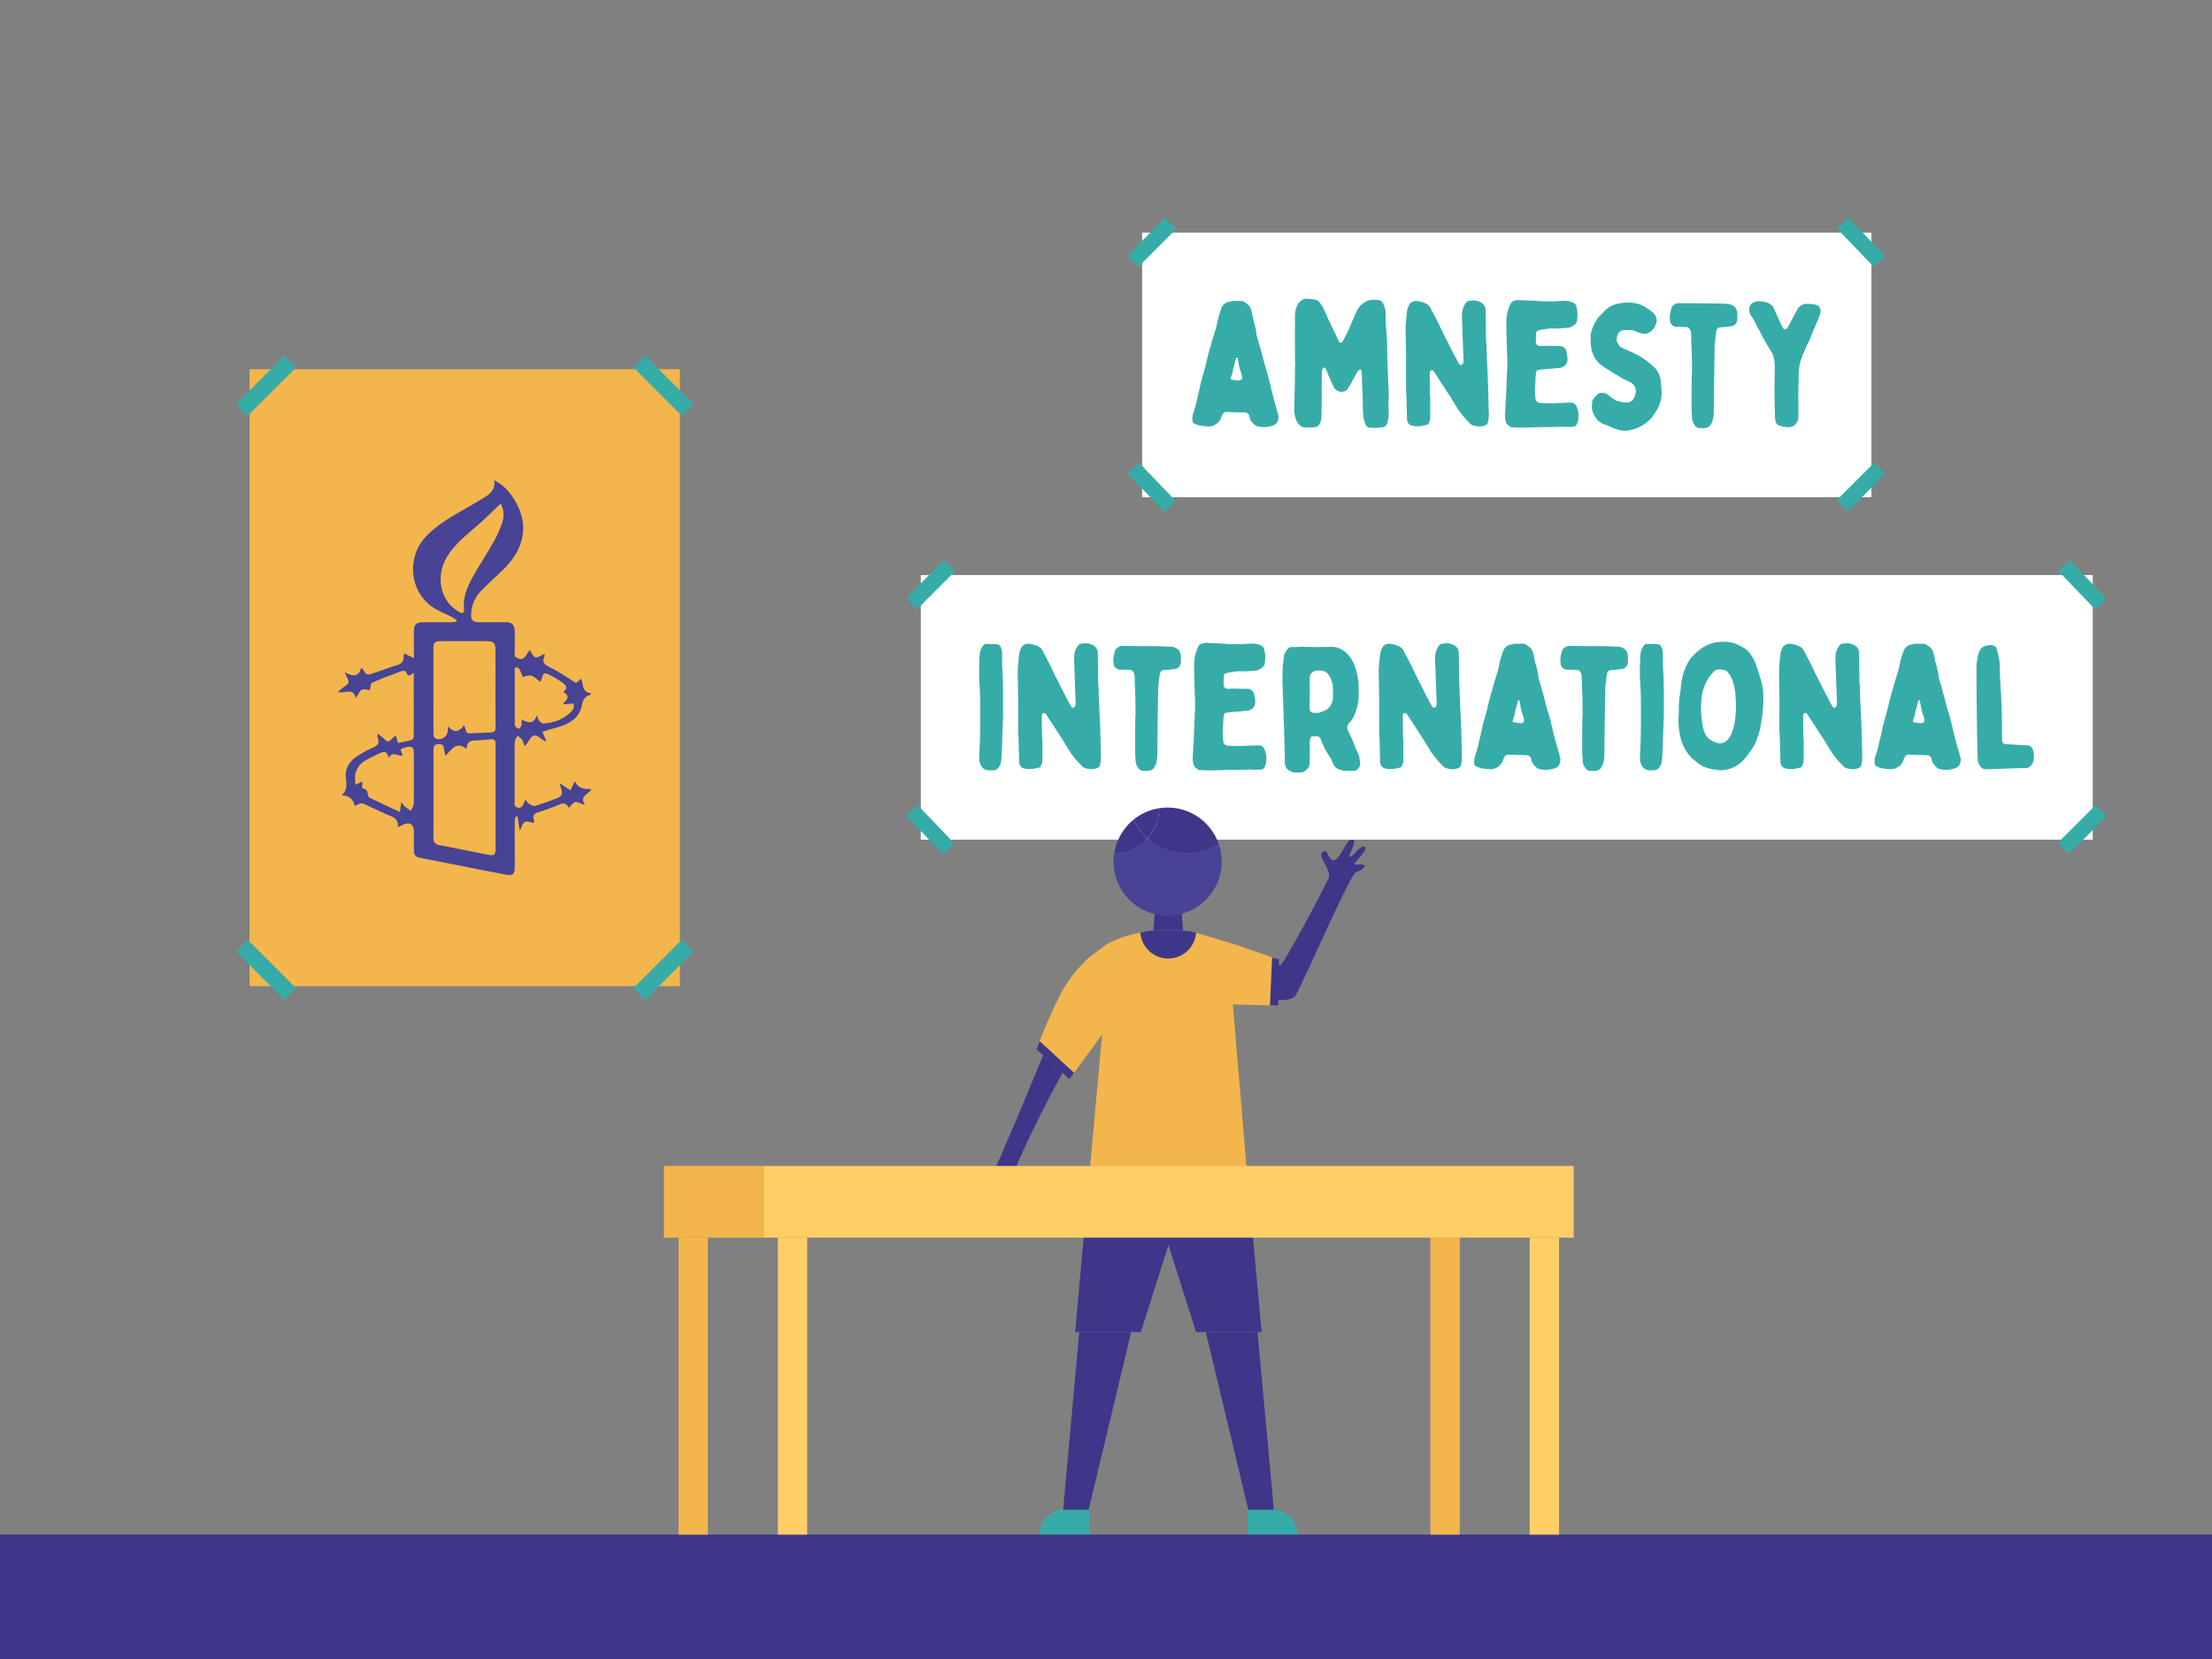
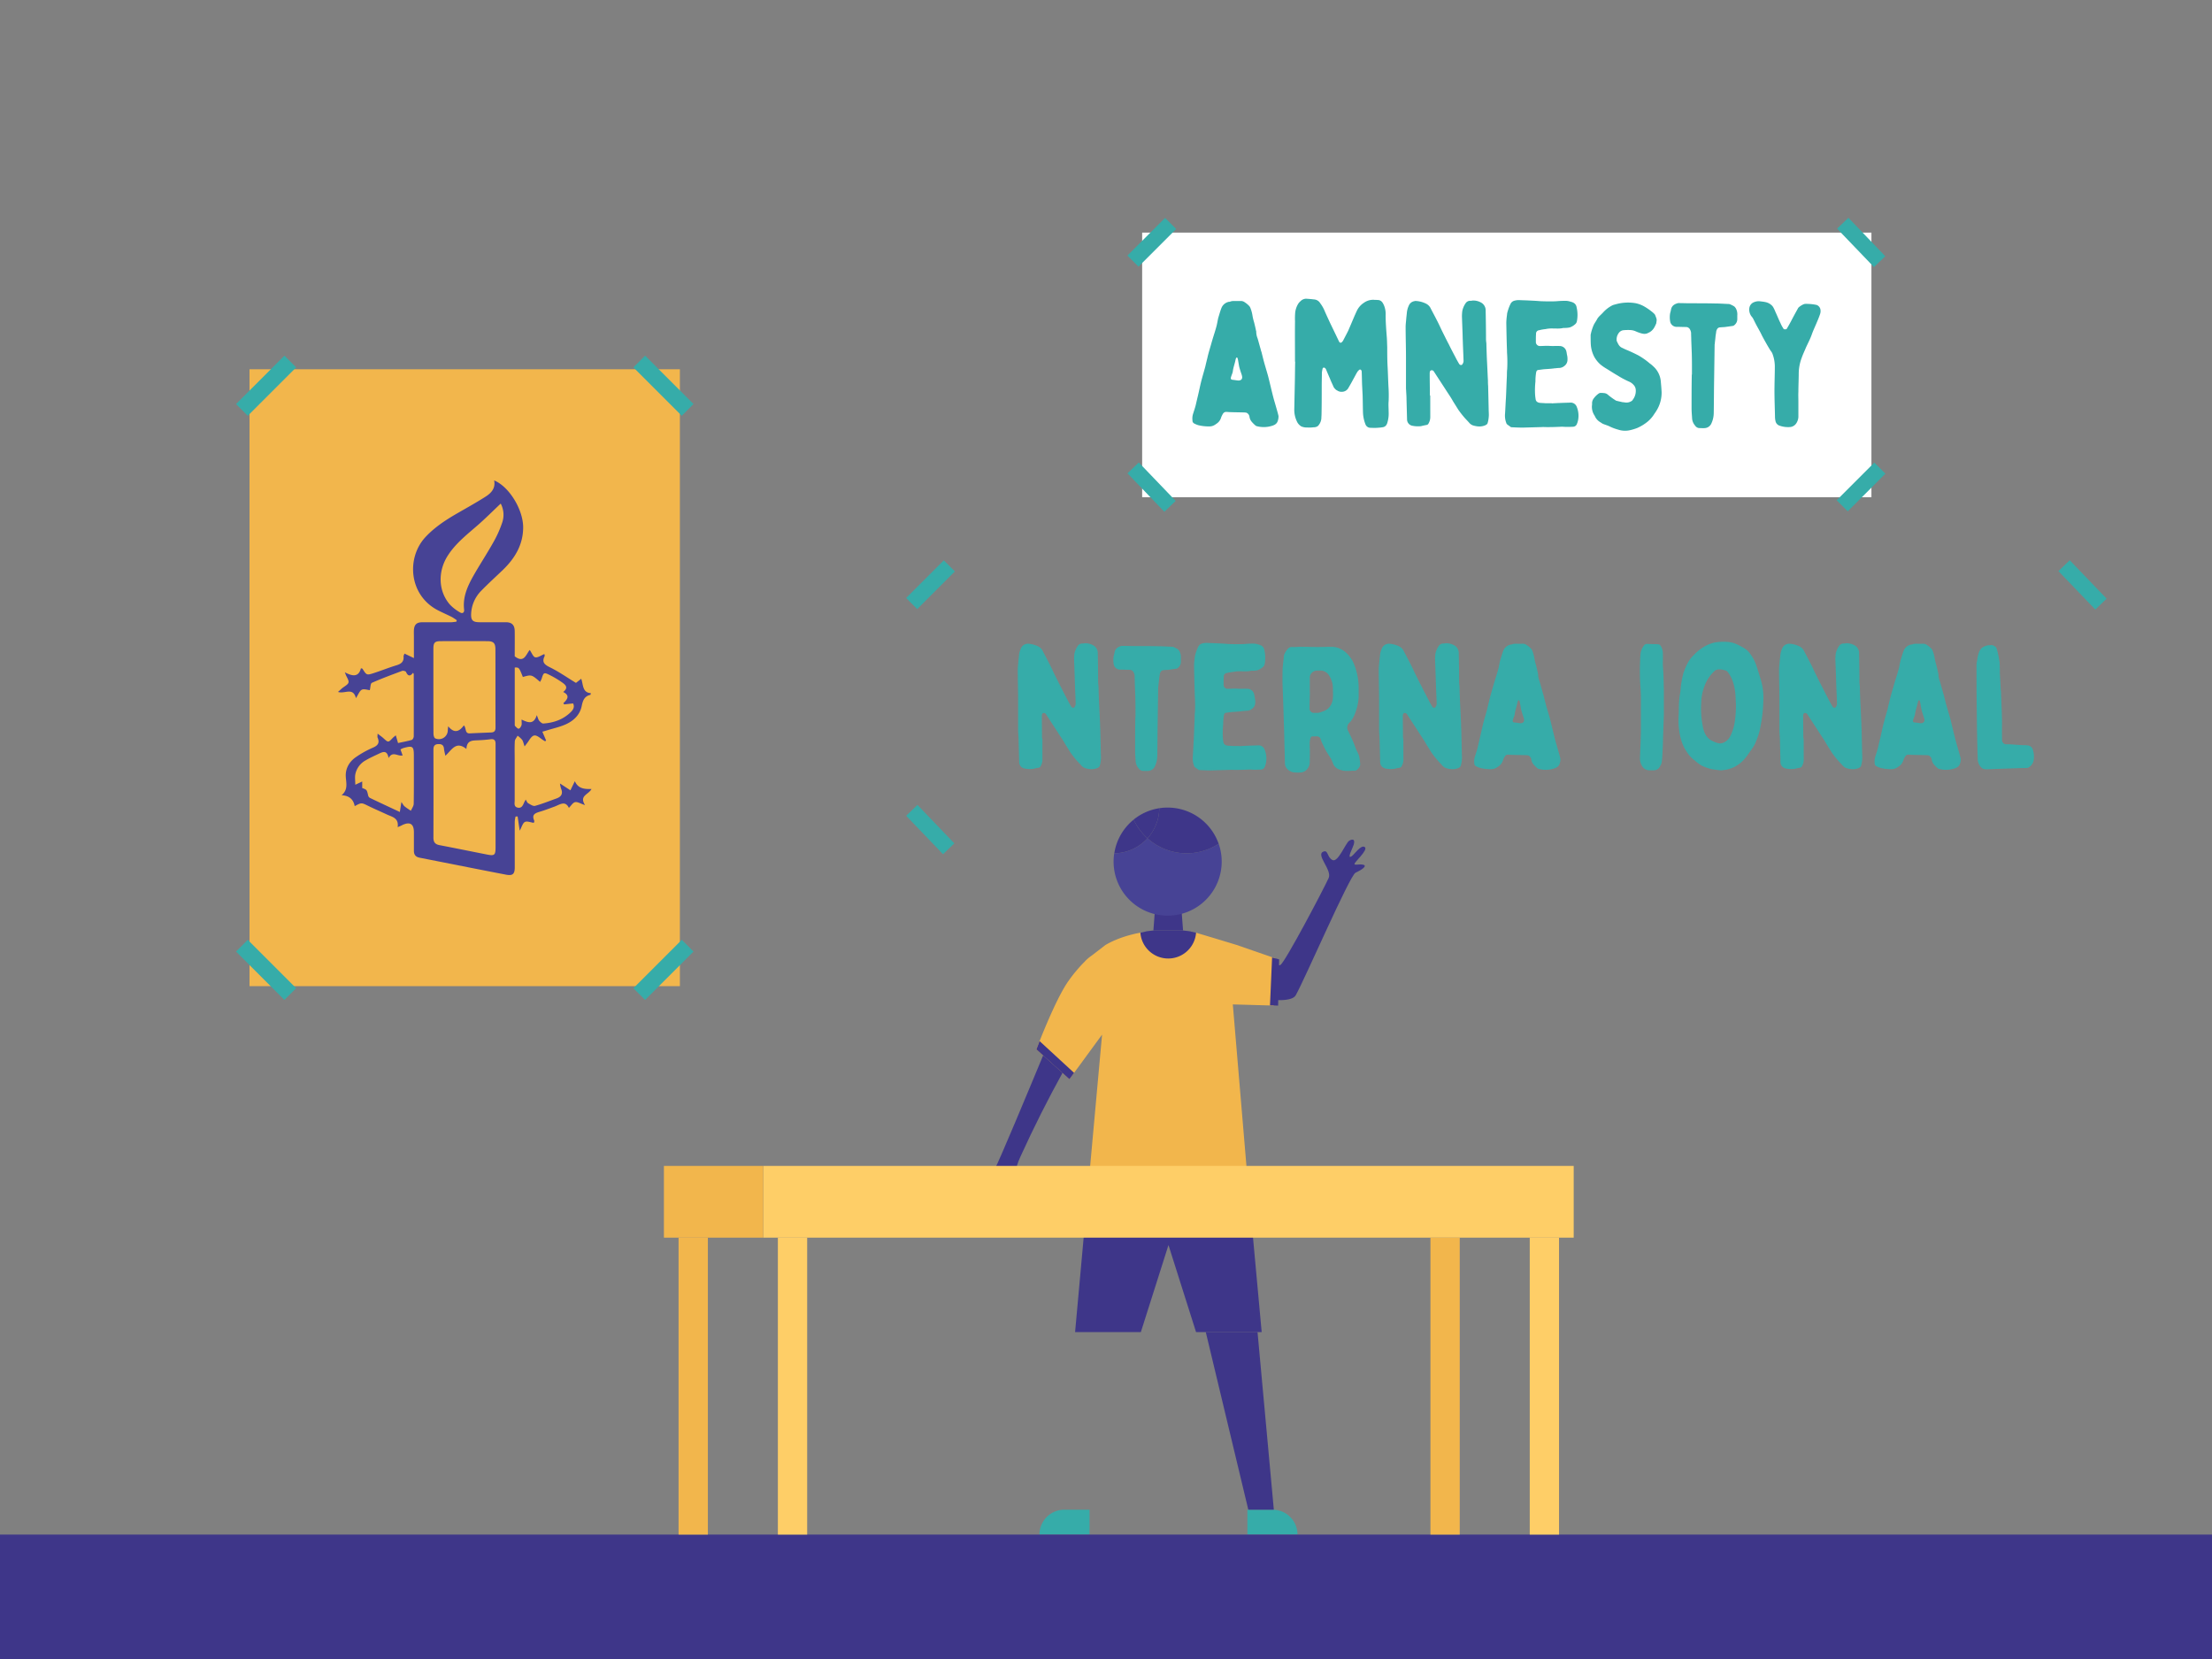
<svg xmlns="http://www.w3.org/2000/svg" width="1600" height="1200" viewBox="0 0 1600 1200">
  <rect x="0" y="0" width="1600" height="1200" fill="#808080" stroke="none" />
-   <rect x="666.05" y="415.95" width="847.7" height="191.41" fill="#fff" />
  <rect x="653.8" y="417.33" width="38.53" height="11.34" transform="translate(-101.98 599.77) rotate(-45)" fill="#36aca9" />
-   <rect x="1487.04" y="594.33" width="38.53" height="11.34" transform="translate(16.88 1240.75) rotate(-45)" fill="#36aca9" />
  <rect x="1500.64" y="403.73" width="11.34" height="38.53" transform="translate(126.64 1160.83) rotate(-43.82)" fill="#36aca9" />
  <rect x="667.2" y="580.73" width="11.34" height="38.53" transform="translate(-228.05 633.03) rotate(-43.82)" fill="#36aca9" />
  <rect x="826.15" y="168.25" width="527.51" height="191.41" fill="#fff" />
  <rect x="813.9" y="169.63" width="38.53" height="11.34" transform="translate(120.04 640.43) rotate(-45)" fill="#36aca9" />
  <rect x="1326.94" y="346.63" width="38.53" height="11.34" transform="translate(145.13 1055.02) rotate(-45)" fill="#36aca9" />
  <rect x="1340.54" y="156.03" width="11.34" height="38.53" transform="translate(253.56 980.99) rotate(-43.82)" fill="#36aca9" />
  <rect x="827.29" y="333.03" width="11.34" height="38.53" transform="translate(-11.95 674.9) rotate(-43.82)" fill="#36aca9" />
  <path d="M897.14,217.73a4.71,4.71,0,0,1,3.33,1,15.7,15.7,0,0,1,3.2,2.69,4.09,4.09,0,0,1,.64,1,24.82,24.82,0,0,1,1.67,6,37,37,0,0,0,1.15,4.74c.51,2.05,1,4.1,1.41,6.15a.94.94,0,0,1,.13.51,12.86,12.86,0,0,0,1,5c.77,2.57,1.41,5.13,2.18,7.69a13.4,13.4,0,0,0,.64,2.17q.76,3.08,1.54,6.15c1,3.72,2.17,7.43,3.2,11.14,1.28,5,2.43,10.12,3.71,15.12.77,2.94,1.67,5.76,2.44,8.58.51,1.79,1,3.45,1.4,5.25a9.94,9.94,0,0,1-.64,3.84c-.76,2.05-2.56,2.82-4.35,3.33a19.76,19.76,0,0,1-10.89.13.6.6,0,0,0-.38-.13,20.79,20.79,0,0,1-2.94-2.82,7.11,7.11,0,0,1-1.8-3.84,3.69,3.69,0,0,0-2.3-2.95c-.39,0-.77-.13-1.16-.13-3.58-.12-7.17-.12-10.75-.25-.64,0-1.41-.13-2.18-.13a2.72,2.72,0,0,0-2.69,1.15,14.85,14.85,0,0,0-1.41,2.82,7.94,7.94,0,0,1-3.46,4.61,11.4,11.4,0,0,1-1.53,1,7.29,7.29,0,0,1-3.72.89,31.78,31.78,0,0,1-7.81-.89,15.46,15.46,0,0,1-3.07-1.29,2.24,2.24,0,0,1-1.15-2.17,11.13,11.13,0,0,1,.51-5c.64-2.05,1.41-4.22,1.92-6.4s1-4.35,1.54-6.53c.76-3.2,1.4-6.4,2.17-9.61,1-4,2.18-7.81,3.2-11.65.52-2.43,1.16-4.74,1.67-7s1.28-4.74,1.92-7c.51-1.66.9-3.2,1.41-4.86,1-3.46,2.18-6.79,3.07-10.25.51-1.92.77-4,1.28-6,.77-2.43,1.41-5,2.44-7.43a7.39,7.39,0,0,1,5.37-4.09h.52c1.66-.77,3.33-.52,5.12-.52Zm-1.28,57.5c1.92,0,2.95-1.15,2.56-3.07a12.83,12.83,0,0,0-.64-2.18c-.51-1.53-1-3.07-1.41-4.61-.38-1.92-.64-3.71-1-5.63-.13-.26-.13-.51-.26-.77-.25-.51-.64-.51-1,0-.13.26-.26.77-.39,1.15-.51,2.82-1.66,5.64-2,8.58a5.6,5.6,0,0,1-.39,1.41c-.25.77-.64,1.67-.89,2.56-.39,1.28-.13,1.92,1.15,2.05s2.69.39,4,.51Z" fill="#36aca9" />
  <path d="M936.72,232.46a52.06,52.06,0,0,1,.13-6.4,15.71,15.71,0,0,1,1.92-5.89,8.28,8.28,0,0,1,1.92-2.31,5.74,5.74,0,0,1,4.1-1.79c1.92.13,3.71.26,5.63.51A5.61,5.61,0,0,1,955,219.4a24.55,24.55,0,0,1,3.2,5.63c1.16,2.69,2.44,5.38,3.72,8.2,2.17,4.48,4.35,9,6.53,13.57a2.86,2.86,0,0,0,.38.65,1.1,1.1,0,0,0,1.67.12,7.14,7.14,0,0,0,.89-1c1.28-2.43,2.56-4.87,3.85-7.43.38-.9.76-1.79,1.15-2.69,1.66-3.84,3.2-7.68,5-11.52a14.29,14.29,0,0,1,5.12-5.9,11.48,11.48,0,0,1,7.3-2.17c.77.13,1.54,0,2.31.13a5.15,5.15,0,0,1,1.41.12c2.05.52,2.82,2.18,3.58,3.85a16.55,16.55,0,0,1,1.16,7c0,5,.38,10,.77,15,.25,2.69.25,5.38.38,8.07,0,4.61,0,9.22.26,14s.38,9.73.64,14.73a94.39,94.39,0,0,1,.12,10.37c-.25,2.56,0,5.12,0,7.68a22.92,22.92,0,0,1-.89,7.82c-.51,1.92-1.67,3.33-3.84,3.45a14,14,0,0,1-2.31.26,30.08,30.08,0,0,1-4.87.13,12.91,12.91,0,0,1-2.17-.13,3.92,3.92,0,0,1-2.69-2.43,25.92,25.92,0,0,1-1.8-9c-.12-4-.12-7.94-.25-12l-.39-7.68c-.12-2.95-.12-5.76-.25-8.71a4.32,4.32,0,0,0-.13-1.28c-.38-1-1.15-1.28-1.92-.51a6.49,6.49,0,0,0-1.28,1.54c-1,1.66-1.79,3.33-2.69,4.86-1.15,2.18-2.31,4.23-3.59,6.41a5.32,5.32,0,0,1-4.09,2.81,5.69,5.69,0,0,1-3.85-.77,8.75,8.75,0,0,0-.89-.51,7.83,7.83,0,0,1-1.92-2.17c-.77-1.93-1.8-3.85-2.57-5.9-1-2.3-2-4.61-2.94-6.91a2.51,2.51,0,0,0-1.15-1.15,1,1,0,0,0-1.28.64,23.23,23.23,0,0,0-.52,2.94c0,3.2-.12,6.28-.12,9.35,0,6.92,0,13.7-.13,20.49,0,1-.13,2.18-.13,3.2a9,9,0,0,1-1.79,4.74c-.9,1.41-2.44,1.79-4.1,1.79a23,23,0,0,1-4.23.13,10.11,10.11,0,0,1-4.35-.77,8,8,0,0,1-3.33-3.84,19.29,19.29,0,0,1-1.79-8.45c.12-6.28.25-12.42.38-18.57.13-5.38.13-10.63.26-16h-.13C936.72,251.93,936.59,242.19,936.72,232.46Z" fill="#36aca9" />
  <path d="M1034.56,301.87a9.44,9.44,0,0,1-1.28,4.48,1.74,1.74,0,0,1-1.28,1c-1.28.26-2.69.51-4.1.9a19.82,19.82,0,0,1-6.14-.26,4.67,4.67,0,0,1-4-4.61c-.13-4.87-.26-9.61-.39-14.47,0-1.92-.13-3.72-.25-5.64,0-.89-.13-1.79-.13-2.56v-21.9c0-7.42-.26-15-.26-22.41,0-1.79.26-3.46.39-5.25s.38-3.46.51-5.12a16.2,16.2,0,0,1,1.41-5,5.23,5.23,0,0,1,4.1-3.2,1.84,1.84,0,0,1,.89-.13,18.73,18.73,0,0,1,7.43,1.93,7.23,7.23,0,0,1,3.46,3.58c1.53,2.95,3.07,5.76,4.48,8.58,1.28,2.43,2.43,5,3.59,7.43l2.68,5.38c.77,1.53,1.54,3.07,2.31,4.48,1.54,3.2,3.2,6.28,4.87,9.48.76,1.53,1.66,3.07,2.56,4.61a1.85,1.85,0,0,0,.89.77,1.24,1.24,0,0,0,1.67-.77,4,4,0,0,0,.64-2.69c-.13-4.48-.39-9-.51-13.45-.13-2.56-.13-5.12-.26-7.81-.13-3.46-.26-6.92-.38-10.5a35.75,35.75,0,0,1,.25-3.72,15,15,0,0,1,2.31-5.5,3.92,3.92,0,0,1,3.71-1.92,1.88,1.88,0,0,0,.9-.13,11.13,11.13,0,0,1,7.3,1.79,6.4,6.4,0,0,1,2.69,5.38c.13,6.92.25,13.83.25,20.75a20.53,20.53,0,0,0,.26,2.81c.13,4.74.26,9.48.51,14.09s.39,8.84.64,13.19a35.38,35.38,0,0,0,.13,3.71c.13,5.38.26,10.89.38,16.27,0,1.66.13,3.2.13,4.74a22.68,22.68,0,0,1-.89,5.89c-.26.77-.77,1-1.41,1.41-3,1.41-6,1.15-9.1.25a6.11,6.11,0,0,1-2.68-1.79c-1-1.15-2-2.18-3.08-3.33a72,72,0,0,1-4.86-6.15l-3.85-6.14c-1.53-2.82-3.45-5.51-5.25-8.33-2.81-4.35-5.76-8.83-8.58-13.19a1.83,1.83,0,0,0-1.66-1c-.77.13-1.15.38-1.28,1.15a5.19,5.19,0,0,0-.13,1.41c0,5.25.13,10.5.13,15.75h.25Z" fill="#36aca9" />
  <path d="M1135.61,291.24a4.65,4.65,0,0,1,4.86,2.95,17,17,0,0,1,1,9.73,14,14,0,0,1-1,3.07,3,3,0,0,1-2.43,1.67c-1.79.13-3.46.13-5.25.13-1,0-2-.13-3.2-.13-2.82.13-5.76.26-8.58.26-2,.12-4-.13-5.89,0l-13.58.38c-2.69,0-5.38-.13-8.06-.26H1093c-1-.76-2-1.4-2.94-2.17a2,2,0,0,1-.51-.9,15,15,0,0,1-.9-6.79c.25-3.84.38-7.55.64-11.27.26-5,.38-10,.64-15,.13-1.92,0-4,.26-5.89a96.65,96.65,0,0,0-.13-12.17v-1c-.26-6.79-.39-13.45-.51-20.24a47,47,0,0,1,.51-5.89,9,9,0,0,1,.51-2.56,29.67,29.67,0,0,1,2.18-5.63,4.26,4.26,0,0,1,2.3-1.92,12.05,12.05,0,0,1,4.23-.52c2.18.13,4.35.13,6.53.26,2.82.13,5.63.26,8.45.51,4,.13,7.94.26,11.91,0a64,64,0,0,1,6.92-.25,12.93,12.93,0,0,1,3.07.64,6.89,6.89,0,0,1,1.79.64,4.37,4.37,0,0,1,2.44,3.33,23.88,23.88,0,0,1,.25,10,3.65,3.65,0,0,1-1.15,2.17,11.45,11.45,0,0,1-4,2.44,17.74,17.74,0,0,1-3.71.38h-1c-2.43.64-5,.38-7.55.38a21.64,21.64,0,0,0-5,.39c-.51.13-1.15.13-1.79.25a27.49,27.49,0,0,0-3.2.65,2.41,2.41,0,0,0-2.18,2.56c-.13,1.66-.13,3.33-.13,5v1.15a2.89,2.89,0,0,0,2,2.56,3.91,3.91,0,0,0,1.28.13c1.41,0,3-.13,4.36-.13h1.53c2.69.26,5.38,0,7.94.13a5,5,0,0,1,5,4.1c.25.9.25,1.79.51,2.69a11.3,11.3,0,0,1,.26,2.95,5.54,5.54,0,0,1-2.31,4.73,6.14,6.14,0,0,1-3.84,1.41c-1.15,0-2.31.26-3.46.26a1.61,1.61,0,0,1-.77.13c-2.17.25-4.35.38-6.4.51-1.41.13-2.82.38-4.1.51s-1.54.77-1.79,1.79a37,37,0,0,0-.51,6.54,57.65,57.65,0,0,0-.26,9.47,28.79,28.79,0,0,0,.38,3.2c.13,1.8,1.41,2.57,3,2.82,1.28.13,2.56.13,3.84.26h4.87v.13C1126.77,291.5,1131.25,291.37,1135.61,291.24Z" fill="#36aca9" />
  <path d="M1151.62,292.4a5.86,5.86,0,0,1,1.28-4.36,15.33,15.33,0,0,1,3.59-3.46,7.4,7.4,0,0,1,.89-.38,23.41,23.41,0,0,1,2.95.13,4.79,4.79,0,0,1,2.82,1.28,48.27,48.27,0,0,0,5.25,3.84,2.29,2.29,0,0,0,.64.38c1.4.39,2.81.64,4.22,1,.64.13,1.41.13,2,.26a6.8,6.8,0,0,0,5.12-1.16c.26-.13.39-.38.64-.77a10.46,10.46,0,0,0,2.18-7,5.67,5.67,0,0,0-1.54-3.71,9.11,9.11,0,0,0-3.07-2.31,60.25,60.25,0,0,1-8.45-4.48c-2.69-1.54-5.25-3.2-7.94-4.87a34.2,34.2,0,0,1-4.48-3.07,21.2,21.2,0,0,1-4.49-5.51,22.63,22.63,0,0,1-2.56-9.09c-.12-2.18-.12-4.35-.12-6.53v-.39a34.6,34.6,0,0,1,2.3-7.29c.77-1.54,1.79-2.82,2.56-4.36,1-1.66,2.69-2.94,4.1-4.48a23.26,23.26,0,0,1,5.89-4.74,8.14,8.14,0,0,1,2.43-1c1.41-.39,2.82-.77,4.23-1a32.56,32.56,0,0,1,11.14,0,22.26,22.26,0,0,1,5.51,2,40.35,40.35,0,0,1,5.76,3.84,16.36,16.36,0,0,1,2.31,2.05c.12.13.25.39.38.51.13.39.26.64.38,1,.9,2.3.9,2.3.52,4.74a2.06,2.06,0,0,1-.39,1.15,15.69,15.69,0,0,1-1.28,2.56,8.91,8.91,0,0,1-3.58,3.33c-.13,0-.26.13-.39.13-1.92,1.28-4,.89-6,.25a27.35,27.35,0,0,1-3.07-1.15,10.74,10.74,0,0,0-4-1,35,35,0,0,0-5.25.13,4.82,4.82,0,0,0-3.33,2.17,7.6,7.6,0,0,0-1.41,5,1.57,1.57,0,0,0,.13.76c.89,1.8,1.54,3.59,3.46,4.62,1.15.51,2.3,1.15,3.58,1.66,2.82,1.15,5.76,2.56,8.58,4a54,54,0,0,1,8.33,5.89,15,15,0,0,1,2.17,1.79,16.49,16.49,0,0,1,5.64,10.63c.25,2.69.51,5.51.64,8.33a24.68,24.68,0,0,1-2.56,11.27,31.67,31.67,0,0,1-2.69,4.35,22.79,22.79,0,0,1-4.87,5.64,32.61,32.61,0,0,1-7.55,4.61,36.7,36.7,0,0,1-5,1.53,15.94,15.94,0,0,1-8.84-.38,35.3,35.3,0,0,1-6.14-2.31c-1.54-.76-3.08-1.15-4.61-1.79a4.89,4.89,0,0,1-1.15-.64c-.26-.13-.52-.38-.77-.51a9.65,9.65,0,0,1-4-4.23c0-.13-.13-.25-.13-.38a11.33,11.33,0,0,1-2.05-7.81Z" fill="#36aca9" />
  <path d="M1223.72,256c-.13-3.33-.25-6.66-.38-9.87,0-1.79-.13-3.58-.13-5.37a6.8,6.8,0,0,0-1-2.82,3.27,3.27,0,0,0-2.57-1.41c-2.43,0-4.86-.13-7.42-.13a4.86,4.86,0,0,1-4-3.2,17,17,0,0,1-.13-6.79,21.43,21.43,0,0,0,.64-2.69c.51-2.43,2.3-3.71,4.61-4.35a1.88,1.88,0,0,1,.9-.13c2.81,0,5.76.13,8.7.13,5.77,0,11.53,0,17.29.13,3.33,0,6.66.25,10,.38a3.38,3.38,0,0,1,1.54.39,18,18,0,0,1,2.69,1.4,6,6,0,0,1,1.28,1.67,9.16,9.16,0,0,1,.89,4.87v2.3a5.47,5.47,0,0,1-1.79,4.36,2.72,2.72,0,0,1-1.53.89l-5.51.77c-1.15.13-2.43.13-3.59.26a2.53,2.53,0,0,0-2.3,1.53,4.37,4.37,0,0,0-.51,1.41c-.13,1.28-.39,2.43-.52,3.72-.12,1.66-.38,3.32-.51,4.86a1.61,1.61,0,0,1-.13.77c-.13,8.71-.25,17.54-.38,26.38-.13,7.68-.13,15.5-.26,23.18a18.37,18.37,0,0,1-1.79,7.81,5.56,5.56,0,0,1-4.61,3.2c-1.28.13-2.56,0-4,0a3.87,3.87,0,0,1-3.07-1.79,8.76,8.76,0,0,1-2.18-5c-.13-2.44-.39-4.87-.39-7.43,0-7.68,0-15.5.13-23.31V271h.13C1223.85,266,1223.85,261,1223.72,256Z" fill="#36aca9" />
  <path d="M1277.51,218.63a9.42,9.42,0,0,1,4.23,2.43,6.92,6.92,0,0,1,.89,1.16,30.14,30.14,0,0,1,1.67,3.58c1.28,2.69,2.3,5.38,3.58,7.94a20.29,20.29,0,0,0,1.92,3.59,1.3,1.3,0,0,0,1.41.89c.64,0,1.16-.12,1.41-.76,1-1.67,1.92-3.33,2.82-5,1.66-3.2,3.33-6.27,5.12-9.48.13-.38.51-.64.9-1a13.27,13.27,0,0,1,3.2-1.92,3.68,3.68,0,0,1,1.15-.26,36.28,36.28,0,0,1,8.2.77,4.39,4.39,0,0,1,2.69,2.95,6.51,6.51,0,0,1-.13,3.46c-.77,2.43-1.79,4.73-2.82,7.17s-2.3,5.12-3.2,7.68c-1.15,3.33-2.82,6.4-4.22,9.48-1,2.43-2.18,4.86-3.08,7.42a33.19,33.19,0,0,0-2.18,11.15c0,4.61-.25,9.09-.25,13.57-.13,2.43,0,4.74,0,7.17v11a9.41,9.41,0,0,1-1.54,4.61,6,6,0,0,1-5,2.69,18.53,18.53,0,0,1-7.43-1.16,4.39,4.39,0,0,1-2.56-3.07,14.56,14.56,0,0,1-.39-3.33c-.12-6.27-.38-12.42-.38-18.57,0-5.89.26-11.91.26-17.8a26.41,26.41,0,0,0-1.8-9.35,8.85,8.85,0,0,0-1.28-2c-2.17-3.46-4.22-7.17-6.14-10.75-1.41-3-3-5.64-4.49-8.46l-1.92-3.84a8.93,8.93,0,0,0-1.28-1.79,8.13,8.13,0,0,1-1.54-5.89,5.32,5.32,0,0,1,3.46-4.36,8.92,8.92,0,0,1,4.1-.64C1274.44,218.12,1276,218.25,1277.51,218.63Z" fill="#36aca9" />
-   <path d="M725.3,489c.13,3.2.13,6.28.25,9.35V517c-.12,4.86-.38,9.73-.51,14.72-.13,2.69-.13,5.51-.25,8.33-.13,2.56-.26,5-.39,7.55-.13,1.16-.13,2.44-.38,3.59a4.3,4.3,0,0,1-.64,2,12.63,12.63,0,0,1-1,1.79,4.69,4.69,0,0,1-4.22,2.18,15.29,15.29,0,0,1-2.44,0,6.47,6.47,0,0,1-4.74-1.54,8.18,8.18,0,0,1-1.66-2.43,10.91,10.91,0,0,1-1-5.38c.12-4.48.38-8.84.51-13.19,0-2.18.13-4.36.13-6.4v-22q0-5.19-.39-10.37a151.59,151.59,0,0,1-.13-18.57,35.58,35.58,0,0,1,.39-5.25,11.86,11.86,0,0,1,2.17-4.87,2.81,2.81,0,0,1,2.57-1.41c2.56.13,5.12.13,7.68.26a2.51,2.51,0,0,1,2.18,1.41,9.74,9.74,0,0,1,1.41,4.86c.12,2.56,0,5,0,8.58C724.91,482.8,725.17,485.88,725.3,489Z" fill="#36aca9" />
  <path d="M754,549.78a9.47,9.47,0,0,1-1.28,4.48,1.76,1.76,0,0,1-1.28,1c-1.28.25-2.69.51-4.1.89a19.82,19.82,0,0,1-6.14-.25,4.68,4.68,0,0,1-4-4.61c-.13-4.87-.26-9.61-.39-14.47,0-1.92-.13-3.72-.25-5.64,0-.9-.13-1.79-.13-2.56v-21.9c0-7.43-.26-15-.26-22.41,0-1.79.26-3.46.39-5.25s.38-3.46.51-5.12a16.12,16.12,0,0,1,1.41-5,5.23,5.23,0,0,1,4.1-3.2,1.84,1.84,0,0,1,.89-.13,18.89,18.89,0,0,1,7.43,1.92,7.25,7.25,0,0,1,3.46,3.59c1.53,2.94,3.07,5.76,4.48,8.58,1.28,2.43,2.43,5,3.59,7.43l2.69,5.38c.76,1.53,1.53,3.07,2.3,4.48,1.54,3.2,3.2,6.27,4.87,9.48.77,1.53,1.66,3.07,2.56,4.61a1.79,1.79,0,0,0,.89.76,1.23,1.23,0,0,0,1.67-.76,4,4,0,0,0,.64-2.69c-.13-4.49-.38-9-.51-13.45-.13-2.56-.13-5.12-.26-7.81-.13-3.46-.25-6.92-.38-10.5,0-1.28.13-2.44.25-3.72a15,15,0,0,1,2.31-5.5,4,4,0,0,1,3.71-1.93,2,2,0,0,0,.9-.12,11.13,11.13,0,0,1,7.3,1.79,6.4,6.4,0,0,1,2.69,5.38c.13,6.91.25,13.83.25,20.74a20.53,20.53,0,0,0,.26,2.82c.13,4.74.26,9.48.51,14.09s.39,8.84.64,13.19a35.38,35.38,0,0,0,.13,3.71c.13,5.38.26,10.89.38,16.27,0,1.66.13,3.2.13,4.74a22.75,22.75,0,0,1-.89,5.89c-.26.76-.77,1-1.41,1.41-3,1.4-6,1.15-9.09.25a6.17,6.17,0,0,1-2.69-1.79c-1-1.15-2-2.18-3.08-3.33a72,72,0,0,1-4.86-6.15l-3.85-6.15c-1.53-2.81-3.45-5.5-5.25-8.32-2.81-4.35-5.76-8.84-8.58-13.19a1.83,1.83,0,0,0-1.66-1c-.77.12-1.15.38-1.28,1.15a5.15,5.15,0,0,0-.13,1.41c0,5.25.13,10.5.13,15.75H754Z" fill="#36aca9" />
  <path d="M821.22,503.93c-.13-3.33-.26-6.66-.38-9.86,0-1.79-.13-3.58-.13-5.38a6.68,6.68,0,0,0-1-2.81,3.26,3.26,0,0,0-2.56-1.41c-2.43,0-4.86-.13-7.43-.13a4.9,4.9,0,0,1-4-3.2,17.21,17.21,0,0,1-.12-6.79,21.85,21.85,0,0,0,.64-2.69c.51-2.43,2.3-3.71,4.61-4.35a1.84,1.84,0,0,1,.89-.13c2.82,0,5.77.13,8.71.13,5.76,0,11.53,0,17.29.13,3.33,0,6.66.25,10,.38a3.53,3.53,0,0,1,1.54.38,18.36,18.36,0,0,1,2.68,1.41,5.84,5.84,0,0,1,1.29,1.67,9.22,9.22,0,0,1,.89,4.86v2.31a5.43,5.43,0,0,1-1.79,4.35,2.74,2.74,0,0,1-1.54.9l-5.5.77c-1.16.13-2.44.13-3.59.25a2.55,2.55,0,0,0-2.31,1.54,4.9,4.9,0,0,0-.51,1.41c-.13,1.28-.38,2.43-.51,3.71-.13,1.67-.38,3.33-.51,4.87a1.61,1.61,0,0,1-.13.77c-.13,8.71-.26,17.54-.38,26.38-.13,7.68-.13,15.5-.26,23.18a18.37,18.37,0,0,1-1.79,7.81,5.56,5.56,0,0,1-4.61,3.2c-1.28.13-2.56,0-4,0a3.93,3.93,0,0,1-3.08-1.79,8.81,8.81,0,0,1-2.17-5c-.13-2.43-.39-4.86-.39-7.42,0-7.69,0-15.5.13-23.31v-1.15h.13C821.35,513.92,821.35,508.93,821.22,503.93Z" fill="#36aca9" />
  <path d="M909.84,539.15a4.65,4.65,0,0,1,4.87,3,16.87,16.87,0,0,1,1,9.73,14.18,14.18,0,0,1-1,3.07,3,3,0,0,1-2.43,1.67c-1.8.13-3.46.13-5.26.13-1,0-2-.13-3.2-.13-2.81.13-5.76.25-8.58.25-2,.13-4-.12-5.89,0l-13.57.39c-2.69,0-5.38-.13-8.07-.26h-.51c-1-.77-2.05-1.41-3-2.18a2.11,2.11,0,0,1-.51-.89,15.17,15.17,0,0,1-.9-6.79c.26-3.84.39-7.55.64-11.27.26-5,.39-10,.64-15,.13-1.92,0-4,.26-5.89a96.65,96.65,0,0,0-.13-12.17v-1c-.25-6.79-.38-13.45-.51-20.24a49,49,0,0,1,.51-5.89,9.38,9.38,0,0,1,.51-2.56,30.35,30.35,0,0,1,2.18-5.63,4.3,4.3,0,0,1,2.31-1.93,12,12,0,0,1,4.22-.51c2.18.13,4.36.13,6.53.26,2.82.13,5.64.25,8.46.51,4,.13,7.94.26,11.91,0a61.39,61.39,0,0,1,6.91-.26,12.85,12.85,0,0,1,3.07.65,7,7,0,0,1,1.8.64,4.36,4.36,0,0,1,2.43,3.32,23.88,23.88,0,0,1,.26,10,3.66,3.66,0,0,1-1.16,2.18,11.28,11.28,0,0,1-4,2.43,17.09,17.09,0,0,1-3.71.39h-1c-2.44.64-5,.38-7.56.38a21.51,21.51,0,0,0-5,.39c-.52.12-1.16.12-1.8.25a30.7,30.7,0,0,0-3.2.64,2.42,2.42,0,0,0-2.18,2.56c-.12,1.67-.12,3.33-.12,5v1.15a2.87,2.87,0,0,0,2,2.56,3.94,3.94,0,0,0,1.29.13c1.4,0,2.94-.13,4.35-.13h1.54c2.69.26,5.38,0,7.94.13a5,5,0,0,1,5,4.1c.26.9.26,1.79.51,2.69a11.26,11.26,0,0,1,.26,2.94,5.54,5.54,0,0,1-2.31,4.74,6.14,6.14,0,0,1-3.84,1.41c-1.15,0-2.3.26-3.46.26a1.57,1.57,0,0,1-.76.13c-2.18.25-4.36.38-6.41.51-1.41.13-2.81.38-4.1.51s-1.53.77-1.79,1.79a37.89,37.89,0,0,0-.51,6.53,60.11,60.11,0,0,0-.26,9.48,26.87,26.87,0,0,0,.39,3.2c.13,1.79,1.41,2.56,2.94,2.82,1.28.13,2.56.13,3.84.26h4.87v.12C901,539.41,905.49,539.28,909.84,539.15Z" fill="#36aca9" />
  <path d="M947.37,551.45a7.55,7.55,0,0,1-2.44,5.5,6.33,6.33,0,0,1-4.22,1.8,20.53,20.53,0,0,1-3.84,0,8,8,0,0,1-5.89-2.69,5.71,5.71,0,0,1-1.54-3.72c-.13-3.2-.13-6.4-.26-9.6-.13-5.13-.25-10.38-.38-15.5-.26-6.53-.39-12.93-.64-19.46-.13-4.87-.39-9.74-.51-14.6,0-3.33,0-6.66.12-10,.26-2.95.64-5.77.9-8.58v-.39a13.17,13.17,0,0,1,3.07-5.12A3.86,3.86,0,0,1,935,468c1.79.13,3.45-.13,5.12-.13a16.81,16.81,0,0,1,2.56,0c3.46,0,6.79.13,10.12.13,3.58,0,7.17-.13,10.63-.13a14.57,14.57,0,0,1,4.09.64c4.74,1.54,7.94,4.87,10.5,9a20,20,0,0,1,1.41,2.95,45.94,45.94,0,0,1,3.33,17.16v6.79a38.29,38.29,0,0,1-2.3,10.76,22.38,22.38,0,0,1-3.2,6.27,8.21,8.21,0,0,1-1,1.15,4.77,4.77,0,0,0-1,6.28c.64,1.28,1.15,2.56,1.79,3.71.77,1.79,1.54,3.46,2.31,5.25a1,1,0,0,0,.25.64,43.18,43.18,0,0,0,2.82,6.66,12,12,0,0,1,.9,3.2,39.39,39.39,0,0,1,.51,4c.25,1.8-.9,3.08-2,4.23s-2.18.9-3.33.9c-.64,0-1.41.12-2.05.12a33.07,33.07,0,0,1-3.59,0,16.08,16.08,0,0,1-5.37-1.53,7.56,7.56,0,0,1-3-3.08,31.68,31.68,0,0,0-1.54-3.71c-.76-1.41-1.66-2.69-2.56-4.1a45.26,45.26,0,0,1-3.2-6,10.83,10.83,0,0,1-.64-1.28,18.15,18.15,0,0,1-1.15-2.81,3,3,0,0,0-3.46-2.44,15.17,15.17,0,0,1-2.43,0,1.52,1.52,0,0,0-1.54,1.15,12.1,12.1,0,0,0-.64,3.72c0,2.3.13,4.61.13,6.91ZM947.5,501c-.13,2.94-.13,5.89-.26,9v2.31a3.09,3.09,0,0,0,3.33,3.33h2.56a2.17,2.17,0,0,0,.9-.13,29,29,0,0,0,4.35-1.54,9.22,9.22,0,0,0,3.07-2.3,11.44,11.44,0,0,0,2.44-5c.51-2.81.25-5.76.25-8.58a24.43,24.43,0,0,0-.25-3.07,19.4,19.4,0,0,0-1.15-3.84,16,16,0,0,0-2-3.46,7.3,7.3,0,0,0-5.77-2.69h-2.43a5.59,5.59,0,0,0-3.46,1.41,4.85,4.85,0,0,0-1.66,3.71V501Z" fill="#36aca9" />
  <path d="M1015.12,549.78a9.58,9.58,0,0,1-1.28,4.48,1.78,1.78,0,0,1-1.28,1c-1.29.25-2.69.51-4.1.89a19.87,19.87,0,0,1-6.15-.25,4.69,4.69,0,0,1-4-4.61c-.13-4.87-.26-9.61-.38-14.47,0-1.92-.13-3.72-.26-5.64,0-.9-.13-1.79-.13-2.56v-21.9c0-7.43-.25-15-.25-22.41,0-1.79.25-3.46.38-5.25s.38-3.46.51-5.12a16.12,16.12,0,0,1,1.41-5,5.26,5.26,0,0,1,4.1-3.2,1.88,1.88,0,0,1,.9-.13,18.8,18.8,0,0,1,7.42,1.92,7.25,7.25,0,0,1,3.46,3.59c1.54,2.94,3.07,5.76,4.48,8.58,1.28,2.43,2.44,5,3.59,7.43.9,1.79,1.79,3.58,2.69,5.38.77,1.53,1.54,3.07,2.3,4.48,1.54,3.2,3.21,6.27,4.87,9.48.77,1.53,1.66,3.07,2.56,4.61a1.77,1.77,0,0,0,.9.76,1.22,1.22,0,0,0,1.66-.76,4,4,0,0,0,.64-2.69c-.13-4.49-.38-9-.51-13.45-.13-2.56-.13-5.12-.26-7.81-.12-3.46-.25-6.92-.38-10.5a35.77,35.77,0,0,1,.26-3.72,14.76,14.76,0,0,1,2.3-5.5,4,4,0,0,1,3.72-1.93,2,2,0,0,0,.89-.12,11.13,11.13,0,0,1,7.3,1.79,6.4,6.4,0,0,1,2.69,5.38c.13,6.91.26,13.83.26,20.74a20.52,20.52,0,0,0,.25,2.82c.13,4.74.26,9.48.51,14.09s.39,8.84.65,13.19c0,1.28,0,2.43.12,3.71.13,5.38.26,10.89.39,16.27,0,1.66.13,3.2.13,4.74a22.76,22.76,0,0,1-.9,5.89c-.26.76-.77,1-1.41,1.41-2.94,1.4-6,1.15-9.09.25a6.23,6.23,0,0,1-2.69-1.79c-1-1.15-2.05-2.18-3.07-3.33a72.14,72.14,0,0,1-4.87-6.15l-3.84-6.15c-1.54-2.81-3.46-5.5-5.25-8.32-2.82-4.35-5.77-8.84-8.58-13.19a1.85,1.85,0,0,0-1.67-1c-.77.12-1.15.38-1.28,1.15a5.15,5.15,0,0,0-.13,1.41c0,5.25.13,10.5.13,15.75h.26Z" fill="#36aca9" />
  <path d="M1101.05,465.64a4.67,4.67,0,0,1,3.33,1,16.25,16.25,0,0,1,3.2,2.69,4.4,4.4,0,0,1,.64,1,24.82,24.82,0,0,1,1.67,6,34.23,34.23,0,0,0,1.15,4.74c.51,2.05,1,4.1,1.41,6.15a.94.94,0,0,1,.13.51,12.86,12.86,0,0,0,1,5c.77,2.56,1.41,5.13,2.18,7.69a13.7,13.7,0,0,0,.64,2.17l1.53,6.15c1,3.71,2.18,7.43,3.21,11.14,1.28,5,2.43,10.12,3.71,15.11.77,3,1.66,5.77,2.43,8.58.52,1.8,1,3.46,1.41,5.25a10,10,0,0,1-.64,3.85c-.77,2-2.56,2.81-4.35,3.33a19.67,19.67,0,0,1-10.89.12.66.66,0,0,0-.38-.12,20.88,20.88,0,0,1-3-2.82,7.24,7.24,0,0,1-1.79-3.84,3.7,3.7,0,0,0-2.31-2.95c-.38,0-.76-.13-1.15-.13-3.58-.13-7.17-.13-10.76-.25-.64,0-1.4-.13-2.17-.13a2.69,2.69,0,0,0-2.69,1.15,14.85,14.85,0,0,0-1.41,2.82,8,8,0,0,1-3.46,4.61,10,10,0,0,1-1.54,1,7.24,7.24,0,0,1-3.71.9,31.31,31.31,0,0,1-7.81-.9,15.16,15.16,0,0,1-3.07-1.28,2.26,2.26,0,0,1-1.16-2.17,11,11,0,0,1,.52-5c.64-2.05,1.4-4.22,1.92-6.4s1-4.36,1.53-6.53c.77-3.2,1.41-6.41,2.18-9.61,1-4,2.18-7.81,3.2-11.65.51-2.43,1.15-4.74,1.67-7s1.28-4.73,1.92-7c.51-1.66.89-3.2,1.41-4.87,1-3.45,2.17-6.78,3.07-10.24.51-1.92.77-4,1.28-6,.77-2.43,1.41-5,2.43-7.43a7.43,7.43,0,0,1,5.38-4.09h.51c1.67-.77,3.33-.52,5.13-.52Zm-1.28,57.5c1.92,0,2.94-1.15,2.56-3.07a13.82,13.82,0,0,0-.64-2.18c-.51-1.53-1-3.07-1.41-4.61-.38-1.92-.64-3.71-1-5.63-.13-.26-.13-.51-.26-.77-.26-.51-.64-.51-1,0-.13.26-.26.77-.39,1.15-.51,2.82-1.66,5.64-2,8.58a5.68,5.68,0,0,1-.38,1.41c-.26.77-.64,1.67-.9,2.56-.38,1.28-.13,1.92,1.16,2s2.68.39,4,.51Z" fill="#36aca9" />
-   <path d="M1144.6,503.93c-.13-3.33-.26-6.66-.39-9.86,0-1.79-.13-3.58-.13-5.38a6.67,6.67,0,0,0-1-2.81,3.26,3.26,0,0,0-2.56-1.41c-2.44,0-4.87-.13-7.43-.13a4.89,4.89,0,0,1-4-3.2,17.39,17.39,0,0,1-.13-6.79,20.17,20.17,0,0,0,.64-2.69c.51-2.43,2.31-3.71,4.61-4.35a1.91,1.91,0,0,1,.9-.13c2.82,0,5.76.13,8.71.13,5.76,0,11.52,0,17.29.13,3.33,0,6.66.25,10,.38a3.46,3.46,0,0,1,1.53.38,18.48,18.48,0,0,1,2.69,1.41,5.82,5.82,0,0,1,1.28,1.67,9.13,9.13,0,0,1,.9,4.86v2.31a5.43,5.43,0,0,1-1.79,4.35,2.74,2.74,0,0,1-1.54.9l-5.51.77c-1.15.13-2.43.13-3.58.25a2.52,2.52,0,0,0-2.31,1.54,4.9,4.9,0,0,0-.51,1.41c-.13,1.28-.39,2.43-.51,3.71-.13,1.67-.39,3.33-.52,4.87a1.73,1.73,0,0,1-.12.77c-.13,8.71-.26,17.54-.39,26.38-.13,7.68-.13,15.5-.25,23.18a18.23,18.23,0,0,1-1.8,7.81,5.54,5.54,0,0,1-4.61,3.2c-1.28.13-2.56,0-4,0a3.91,3.91,0,0,1-3.07-1.79,8.89,8.89,0,0,1-2.18-5c-.13-2.43-.38-4.86-.38-7.42,0-7.69,0-15.5.13-23.31v-1.15h.12C1144.72,513.92,1144.72,508.93,1144.6,503.93Z" fill="#36aca9" />
  <path d="M1203.25,489c.13,3.2.13,6.28.26,9.35V517c-.13,4.86-.39,9.73-.51,14.72-.13,2.69-.13,5.51-.26,8.33-.13,2.56-.26,5-.38,7.55a33.38,33.38,0,0,1-.39,3.59,4.3,4.3,0,0,1-.64,2,13.58,13.58,0,0,1-1,1.79,4.72,4.72,0,0,1-4.23,2.18,15.17,15.17,0,0,1-2.43,0,6.44,6.44,0,0,1-4.74-1.54,8.4,8.4,0,0,1-1.67-2.43,11,11,0,0,1-1-5.38c.13-4.48.38-8.84.51-13.19,0-2.18.13-4.36.13-6.4v-22q0-5.19-.39-10.37a149.61,149.61,0,0,1-.12-18.57,35.56,35.56,0,0,1,.38-5.25,11.88,11.88,0,0,1,2.18-4.87,2.8,2.8,0,0,1,2.56-1.41c2.56.13,5.12.13,7.68.26a2.5,2.5,0,0,1,2.18,1.41,9.64,9.64,0,0,1,1.41,4.86c.13,2.56,0,5,0,8.58C1202.87,482.8,1203.12,485.88,1203.25,489Z" fill="#36aca9" />
  <path d="M1273.43,525.32a41.12,41.12,0,0,1-2.43,8.84c-.52,1.28-1,2.56-1.54,3.84a35.25,35.25,0,0,1-3.84,5.89,42.15,42.15,0,0,1-3.46,4.74,24.1,24.1,0,0,1-7.43,6,23,23,0,0,1-6.53,2.17l-3.07.39h-.9l-5.76-.77a32.75,32.75,0,0,1-4.74-1.41,17.29,17.29,0,0,1-4.1-2,29.41,29.41,0,0,1-3.33-2.56,2.75,2.75,0,0,0-.64-.51,23.07,23.07,0,0,1-5.76-6.4c-3.2-4.74-4.61-10-5.38-15.63a54.17,54.17,0,0,1-.26-11.14c.13-1.92,0-4,.13-5.89a58.33,58.33,0,0,1,.9-9.48c.26-1.53.38-3.2.51-4.74a68.58,68.58,0,0,1,1.92-10c1.67-4.62,3.59-9.23,7.3-12.68a34,34,0,0,1,8.2-6.53,26.19,26.19,0,0,1,7.68-2.82,38.86,38.86,0,0,1,7.69-.39,22.82,22.82,0,0,1,5.76,1,45.18,45.18,0,0,1,7.43,3.71,13.73,13.73,0,0,1,4.35,4.23,29.32,29.32,0,0,1,4.35,8.45c1.16,3.46,2.18,6.79,3.21,10.25a43.84,43.84,0,0,1,1.79,14A106.83,106.83,0,0,1,1273.43,525.32Zm-18.06-21.39a38.57,38.57,0,0,0-2.3-11.91,22.56,22.56,0,0,0-3.33-5.89,3.17,3.17,0,0,0-2-1.28,25.46,25.46,0,0,0-3-.64c-1.79-.13-3.45,0-4.73,1.28a28,28,0,0,0-5.38,6.92,36.31,36.31,0,0,0-4.1,16.26,65.89,65.89,0,0,0,1,15.88,21.15,21.15,0,0,0,1.8,6.15,11.69,11.69,0,0,0,3.84,4.48,23.2,23.2,0,0,0,4.86,2.18,6.59,6.59,0,0,0,5.77-.77,10,10,0,0,0,4-4.61,34,34,0,0,0,2.94-9.48,78.87,78.87,0,0,0,.9-13.44C1255.5,507.39,1255.5,505.73,1255.37,503.93Z" fill="#36aca9" />
  <path d="M1304.68,549.78a9.47,9.47,0,0,1-1.28,4.48,1.78,1.78,0,0,1-1.28,1c-1.28.25-2.69.51-4.1.89a19.87,19.87,0,0,1-6.15-.25,4.69,4.69,0,0,1-4-4.61c-.12-4.87-.25-9.61-.38-14.47,0-1.92-.13-3.72-.26-5.64,0-.9-.12-1.79-.12-2.56v-21.9c0-7.43-.26-15-.26-22.41,0-1.79.26-3.46.38-5.25s.39-3.46.52-5.12a15.86,15.86,0,0,1,1.41-5,5.23,5.23,0,0,1,4.09-3.2,1.91,1.91,0,0,1,.9-.13,18.89,18.89,0,0,1,7.43,1.92,7.29,7.29,0,0,1,3.46,3.59c1.53,2.94,3.07,5.76,4.48,8.58,1.28,2.43,2.43,5,3.58,7.43q1.35,2.68,2.69,5.38c.77,1.53,1.54,3.07,2.31,4.48,1.53,3.2,3.2,6.27,4.86,9.48.77,1.53,1.67,3.07,2.57,4.61a1.75,1.75,0,0,0,.89.76,1.24,1.24,0,0,0,1.67-.76,4.1,4.1,0,0,0,.64-2.69c-.13-4.49-.39-9-.52-13.45-.12-2.56-.12-5.12-.25-7.81-.13-3.46-.26-6.92-.39-10.5a35.77,35.77,0,0,1,.26-3.72,14.62,14.62,0,0,1,2.31-5.5,3.94,3.94,0,0,1,3.71-1.93,2,2,0,0,0,.9-.12,11.14,11.14,0,0,1,7.3,1.79,6.39,6.39,0,0,1,2.68,5.38c.13,6.91.26,13.83.26,20.74a20.53,20.53,0,0,0,.26,2.82c.13,4.74.25,9.48.51,14.09s.38,8.84.64,13.19a35.38,35.38,0,0,0,.13,3.71c.13,5.38.25,10.89.38,16.27,0,1.66.13,3.2.13,4.74a22.34,22.34,0,0,1-.9,5.89c-.25.76-.76,1-1.41,1.41-2.94,1.4-6,1.15-9.09.25a6.28,6.28,0,0,1-2.69-1.79c-1-1.15-2-2.18-3.07-3.33a72.14,72.14,0,0,1-4.87-6.15l-3.84-6.15c-1.54-2.81-3.46-5.5-5.25-8.32-2.82-4.35-5.76-8.84-8.58-13.19a1.84,1.84,0,0,0-1.66-1c-.77.12-1.16.38-1.29,1.15a5.57,5.57,0,0,0-.12,1.41c0,5.25.12,10.5.12,15.75h.26Z" fill="#36aca9" />
  <path d="M1390.61,465.64a4.66,4.66,0,0,1,3.33,1,16,16,0,0,1,3.21,2.69,4.77,4.77,0,0,1,.64,1,25.26,25.26,0,0,1,1.66,6,37.36,37.36,0,0,0,1.15,4.74c.52,2.05,1,4.1,1.41,6.15a.94.94,0,0,1,.13.51,12.86,12.86,0,0,0,1,5c.77,2.56,1.41,5.13,2.18,7.69a14.84,14.84,0,0,0,.64,2.17c.51,2.05,1,4.1,1.54,6.15,1,3.71,2.18,7.43,3.2,11.14,1.28,5,2.43,10.12,3.71,15.11.77,3,1.67,5.77,2.44,8.58.51,1.8,1,3.46,1.41,5.25a10.38,10.38,0,0,1-.64,3.85c-.77,2-2.57,2.81-4.36,3.33a19.64,19.64,0,0,1-10.88.12.68.68,0,0,0-.39-.12,20.79,20.79,0,0,1-2.94-2.82,7.18,7.18,0,0,1-1.8-3.84,3.67,3.67,0,0,0-2.3-2.95c-.39,0-.77-.13-1.15-.13-3.59-.13-7.18-.13-10.76-.25-.64,0-1.41-.13-2.18-.13a2.7,2.7,0,0,0-2.69,1.15,14.85,14.85,0,0,0-1.41,2.82,8,8,0,0,1-3.45,4.61,11.06,11.06,0,0,1-1.54,1,7.27,7.27,0,0,1-3.72.9,31.36,31.36,0,0,1-7.81-.9,15.4,15.4,0,0,1-3.07-1.28,2.25,2.25,0,0,1-1.15-2.17,11.13,11.13,0,0,1,.51-5c.64-2.05,1.41-4.22,1.92-6.4s1-4.36,1.54-6.53c.77-3.2,1.41-6.41,2.17-9.61,1-4,2.18-7.81,3.21-11.65.51-2.43,1.15-4.74,1.66-7s1.28-4.73,1.92-7c.51-1.66.9-3.2,1.41-4.87,1-3.45,2.18-6.78,3.07-10.24.52-1.92.77-4,1.28-6,.77-2.43,1.41-5,2.44-7.43a7.39,7.39,0,0,1,5.38-4.09h.51c1.66-.77,3.33-.52,5.12-.52Zm-1.28,57.5c1.92,0,3-1.15,2.57-3.07a13.87,13.87,0,0,0-.65-2.18c-.51-1.53-1-3.07-1.4-4.61-.39-1.92-.64-3.71-1-5.63-.13-.26-.13-.51-.25-.77-.26-.51-.64-.51-1,0a10.33,10.33,0,0,0-.38,1.15c-.52,2.82-1.67,5.64-2.05,8.58a5.72,5.72,0,0,1-.39,1.41c-.25.77-.64,1.67-.89,2.56-.39,1.28-.13,1.92,1.15,2s2.69.39,4,.51Z" fill="#36aca9" />
  <path d="M1447.22,499.32c0,.26.13.39.13.64.26,8.07.77,16.14.77,24.34-.13,3.33,0,6.78,0,10.11v1.16a3.12,3.12,0,0,0,3.33,2.81c2.69-.13,5.25.26,7.94.39,1.66.13,3.33.25,5,.25a11.57,11.57,0,0,1,2,.13,4.23,4.23,0,0,1,4,3.07,16.05,16.05,0,0,1,.51,8.2,7.81,7.81,0,0,1-3.58,4.74,4.6,4.6,0,0,1-1.92.38c-2.05,0-4.1,0-6.15.13l-11.78.39-10.12.38a10.86,10.86,0,0,1-2-.13,3.76,3.76,0,0,1-1.79-.77,8.67,8.67,0,0,1-3-6.53c-.25-6.4-.38-12.68-.51-19.08s-.13-12.93-.25-19.46c-.13-9.61-.13-19.34-.13-29.08a10.76,10.76,0,0,1,.13-2c.51-2.44.64-4.87,1.53-7.18a8,8,0,0,1,1.92-3.33,10.13,10.13,0,0,1,5.13-2.17h1.15c1.41-.39,2.56.25,3.71,1a2.35,2.35,0,0,1,.9,1.28,28.93,28.93,0,0,1,1,3.59c.52,1.92.77,4,1.16,6a8.36,8.36,0,0,1,.12,1.79c.13,2.43.13,5,.13,6.92C1446.84,491.64,1447,495.48,1447.22,499.32Z" fill="#36aca9" />
  <path d="M902.28,1092h36.24a0,0,0,0,1,0,0v18a0,0,0,0,1,0,0H920.29a18,18,0,0,1-18-18v0A0,0,0,0,1,902.28,1092Z" transform="translate(1840.8 2202) rotate(-180)" fill="#36aca9" />
  <path d="M769.87,1092H788.1a0,0,0,0,1,0,0v18a0,0,0,0,1,0,0H751.87a0,0,0,0,1,0,0v0A18,18,0,0,1,769.87,1092Z" fill="#36aca9" />
  <path d="M867.31,680.71s55.28,19.6,58.85,17.29,31.09-54.54,34.89-62.9c2.69-5.92-9.89-17.13-3.6-19.2,3.39-1.12,2.4,4.22,6.39,6.19s9.46-12.2,12-13.9,5.35-1.35,2.5,4.92-2.68,7.61-.61,6.19,6.75-8.6,9.45-6.58-7.68,11-7.44,12.22,3.58-.26,6.51.59-1.6,3.85-5.76,5.74S944,707.88,937.24,719.9c-5.35,9.52-53.19-3.13-53.19-3.13l4.5,28.11-28.28,1.29,2.05-65.79,5,.33" fill="#3e3689" />
  <path d="M799.6,683.54s-10.26,7.94-10.42,8a26.6,26.6,0,0,0-4.57,4,107.79,107.79,0,0,0-11.46,13.59c-9.91,13.63-23.5,49.89-23.5,49.89l23.9,21.61,23.61-32.26-8.77,96.67H901.73l-10-118.52,29.67.83,1.24-34.11-28.12-9.72c-16-4.88-29.42-8.87-29.42-8.87H824.87S811.14,676.74,799.6,683.54Z" fill="#f2b64c" />
  <path d="M861.32,673.82l3.83.85h0a20.2,20.2,0,0,1-40.28,0l3.83-.84Z" fill="#3e3689" />
  <polygon points="834.28 673.05 855.74 673.05 854.12 651.6 835.89 651.6 834.28 673.05" fill="#3e3689" />
  <path d="M845,689.4a16.34,16.34,0,0,1-16.31-15.57c2.49-.51,5.58-.78,5.58-.78h21.46s3.09.27,5.58.77A16.34,16.34,0,0,1,845,689.4Z" fill="#3e3689" />
  <polygon points="872.18 963.56 902.93 1092 921.4 1092 909.61 963.56 872.18 963.56" fill="#3e3689" />
-   <polygon points="768.98 1092 787.46 1092 818.2 963.56 780.64 963.56 768.98 1092" fill="#3e3689" />
  <polygon points="788.39 845.06 901.73 845.06 912.61 963.56 865.15 963.56 845.19 900.56 825.2 963.56 777.64 963.56 788.39 845.06" fill="#3e3689" />
  <polygon points="749.65 759.04 751.97 753.06 776.92 776.04 773.55 780.65 749.65 759.04" fill="#3e3689" />
  <polygon points="925.25 693.98 924.5 727.37 918.62 727.21 920.14 692.54 925.25 693.98" fill="#3e3689" />
  <path d="M830,606.36a33,33,0,0,1-24.05,10.85,39.76,39.76,0,0,0-.46,6,39.1,39.1,0,1,0,76-12.92A42.32,42.32,0,0,1,830,606.36Z" fill="#474395" />
  <path d="M830,606.36a42.48,42.48,0,0,1-10-13.5,39,39,0,0,0-14,24.35A33,33,0,0,0,830,606.36Z" fill="#3e3689" />
  <path d="M844.54,584.14a38.7,38.7,0,0,0-6,.46A32.93,32.93,0,0,1,830,606.36a42.32,42.32,0,0,0,51.48,3.95A39.11,39.11,0,0,0,844.54,584.14Z" fill="#3e3689" />
  <path d="M830,606.36a32.93,32.93,0,0,0,8.56-21.76,38.9,38.9,0,0,0-18.59,8.26A42.48,42.48,0,0,0,830,606.36Z" fill="#3e3689" />
  <path d="M754.52,763.44c-9.68,23.33-32.11,77.22-34.9,81.95-3.56,6.05-12.76,15.25-10.19,17.18,3.2,2.4,4.26-4.6,7.08-4.9s-5.42,13.27-2.52,14.43c4.45,1.78,6.37-12.32,11-11,1.67.48.64,9.76,3.27,9.64,3.41-.15,2.22-5.93,1.93-10.68s-.27-11.42,5.06-8.16,6.21-.38,3.69-3.38-6.1-.33-.74-12.08c9.85-21.61,19.75-41.21,30.33-60.37" fill="#3e3689" />
  <rect y="1110" width="1600" height="90" fill="#3e3689" />
  <rect x="113.02" y="334.56" width="446.21" height="311.3" transform="translate(-154.08 826.33) rotate(-90)" fill="#f2b64c" />
  <rect x="186.48" y="676.8" width="12" height="49.5" transform="translate(-439.7 341.58) rotate(-45)" fill="#36aca9" />
  <rect x="167.73" y="273" width="49.5" height="12" transform="translate(-140.91 217.82) rotate(-45)" fill="#36aca9" />
  <rect x="473.89" y="254.25" width="12" height="49.5" transform="translate(-56.72 421.05) rotate(-45)" fill="#36aca9" />
  <rect x="455.14" y="695.55" width="49.5" height="12" transform="translate(-355.51 544.81) rotate(-45)" fill="#36aca9" />
  <path d="M287.64,598.3c.95-6.7-4-7.39-7.83-9.18-4.53-2.11-9.12-4.08-13.61-6.27-4.78-2.33-4.74-2.41-9.63.26-.92-4.9-3.95-7.62-9.48-7.9,5-4.18,3.17-9.12,3-14-.13-5.69,2.74-10.42,7.42-13.62a70.17,70.17,0,0,1,12.07-6.71c3.71-1.58,5.22-3.48,3.54-7.36-.25-.58,0-1.36,0-2.86,1.8,1.4,3.1,2.27,4.24,3.32,3.48,3.19,3.48,3.21,6.8-.29.49-.51,1.08-.93,2.12-1.82.55,1.88,1,3.33,1.64,5.59,3.28-.71,6.65-1.31,9.91-2.26.7-.2,1.44-1.69,1.45-2.58.07-15,0-30,0-45,0-.2-.19-.4-.49-1-2.09,2.78-3.74,2.55-5.11-.6-.25-.57-2-1-2.74-.77C283.59,488,276.2,490.7,269,493.9c-1.07.48-1,3.42-1.52,5.31-1.72-.15-4.22-1.1-5.82-.28s-2.48,3.42-4.19,6.05c-2.15-8.22-8.06-2.84-13-4.48,1.72-1.49,2.76-2.59,4-3.42,4.41-3,4.52-3.35,2.05-8.06-.28-.53-.46-1.12-1.11-2.74,5.44,2.89,10,3.74,11.67-2.93.68.23,1,.24,1.13.4,3,4.72,3,4.78,8.48,3s10.57-3.85,15.94-5.48c3.39-1,5.62-2.52,5.27-6.44-.05-.54.35-1.12.68-2.07l6.81,3.25V461c0-1.75-.08-3.5,0-5.24.24-3.95,2-5.63,5.92-5.66,7-.05,14,0,21,0a33.5,33.5,0,0,0,3.84-.46l.25-1a34.17,34.17,0,0,0-3.47-2.3c-3.34-1.69-6.79-3.16-10.12-4.88-21.11-10.86-23.07-38-9-53.05,6.76-7.23,14.89-12.48,23.36-17.35,6.71-3.86,13.48-7.63,20-11.78,4.11-2.61,7.41-6.08,6.25-11.79,11,4.55,21.09,21.33,21,34.15-.1,12.51-6,22.18-14.61,30.54-5.21,5-10.61,9.88-15.65,15.07a25.25,25.25,0,0,0-7.36,16.42c-.28,4.9,1.06,6.36,5.92,6.4,6.38.05,12.75,0,19.12,0,4.38,0,6.41,2,6.47,6.41.08,6.24,0,12.47,0,18.25,6.78,5.27,8.16-1.41,10.85-4.6,1.46,2.08,2.46,5,4,5.32,1.88.38,4.21-1.41,6.58-2.35.07.45.4,1.1.2,1.5-2.07,4.23-.36,6,3.67,8,6.45,3.14,12.4,7.33,19,11.36l3.81-3c1.56,4.32.72,10,7,10.44-.23.77-.26,1.16-.36,1.19-4.33,1-5.46,4-6.27,8-1.37,6.76-6.16,11.08-12.29,13.66-3.88,1.64-8.07,2.58-12.12,3.82-1.26.38-2.53.74-4.07,1.19,1,2.37,1.86,4.35,2.7,6.33l-.71.61c-1-.61-2-1.17-2.86-1.86-4.57-3.51-5.95-3.24-9.13,1.73-.7,1.09-1.55,2.08-2.86,3.83-.79-2.2-1-3.7-1.82-4.83a18.72,18.72,0,0,0-3.25-2.93c-.69,1.33-1.89,2.62-2,4-.25,4.48-.09,9-.09,13.49,0,9.75,0,19.5,0,29.24,0,2-.79,4.64,2.13,5.3s3.82-1.69,4.75-3.8c.24-.53.56-1,1.09-2,.73,1.13,1.05,2.21,1.75,2.6,1.57.88,3.58,2.31,5,1.93,5.28-1.45,10.38-3.52,15.55-5.36,3.63-1.3,4.8-3.65,3.21-7.28a22.41,22.41,0,0,1-.73-3.55l7.56,4.94c1-2.09,1.9-3.93,3.2-6.6,2.35,5.38,6.84,5.82,12.06,5.64-2.1,4.14-9.14,4.71-4.67,11.67-3.36-1.1-5.43-2.49-7.15-2.15s-2.84,2.48-4.55,4.14c-2.67-5.55-6.57-2.31-10.35-.93-3.52,1.28-7,2.63-10.61,3.7-3.3,1-6.09,2-4.16,6.33a2.06,2.06,0,0,1,0,1.1,2.31,2.31,0,0,1-.31.63c-2.17-.29-4.77-1.43-6.38-.63s-2.24,3.58-3.76,6.31c-.6-4.07-1.06-7.18-1.51-10.3l-1.5.06a22.4,22.4,0,0,0-.57,3.61c-.05,11,0,22,0,33,0,5-1.44,6.38-6.38,5.43-20.84-4-41.66-8.19-62.49-12.27-2.76-.55-4.1-2.12-4.08-4.94,0-4.5,0-9,0-13.5,0-6-2.86-7.79-8.38-5.17C290.21,597.24,289.41,597.55,287.64,598.3Zm34.51-51.63c-.52-2.53-.91-3.84-1-5.18-.29-2.81-2-3.41-4.45-3.24s-3.19,1.59-3.19,4q.1,31.85,0,63.7c0,3.21,1.25,4.76,4.38,5.36,11.39,2.18,22.76,4.51,34.15,6.75,5.76,1.14,6.42.56,6.42-5.51q0-29.79,0-59.57c0-5,0-10,0-15,0-2.55-1-3.62-3.69-3.26-3.09.42-6.21.62-9.33.76-3.83.17-7.77,0-8.07,6.28C329.82,535.64,326.8,542.43,322.15,546.67Zm2-21.38c4.7,5.76,8.32,3.57,11.37-.59,2,2,.44,6,4.42,5.76,5.1-.26,10.21-.43,15.32-.65,2.24-.1,3.18-1.1,3.17-3.55-.1-18.87,0-37.74-.08-56.61,0-4.48-1.41-5.85-5.85-5.88q-16.86-.07-33.74,0c-4.26,0-5.26,1.05-5.28,5.39,0,8.75,0,17.5,0,26.24,0,11.75,0,23.5.06,35.24,0,1.19.46,3.06,1.25,3.43a6.43,6.43,0,0,0,9.11-6C323.92,527.61,324,527.13,324.19,525.29Zm38-161c-5.7,5.37-11,10.73-16.71,15.69-7.71,6.73-15.81,13-21.46,21.78-7.44,11.49-7,25.79,1.41,35.51a31.81,31.81,0,0,0,7.31,5.67c1.88,1.17,3.25.15,3-2.05-1.07-9.09,2.51-16.92,6.76-24.46,4.54-8,9.65-15.74,14.17-23.79a80.13,80.13,0,0,0,6.49-14.24A17.37,17.37,0,0,0,362.19,364.27ZM262,570c3.39,1.24,3.35,1.25,4.33,5.5a2.72,2.72,0,0,0,1.28,1.66c7,3.38,14.12,6.67,21.6,10.17.44-2.76.73-4.57,1.14-7.2,1.12,1.57,1.54,2.53,2.27,3.12,1.44,1.17,3,2.14,4.57,3.2.72-1.67,2-3.34,2.06-5,.19-11.6.1-23.21.1-34.82,0-6.84-.83-7.46-7.57-5.55a15.28,15.28,0,0,0-2.1,1l1.55,4.34c-3.61.87-7.2-3.48-10.15,1.91-1-5.57-3.74-4.71-6.54-3.38-3.36,1.61-6.81,3.11-10,5A14.86,14.86,0,0,0,257,560.14c-.41,2.23,0,4.6,0,7.49l5-2.35Zm145.35-69.47c3.95-3,1.84-5.07-.5-6.73a68.76,68.76,0,0,0-8.95-5.39c-4.51-2.26-4.67-2.08-6.14,2.59a15.84,15.84,0,0,1-1.11,2.22c-6.18-5.34-6.18-5.34-12.45-3.54-2.78-6.95-2.78-6.95-5.87-6.83q0,20.56,0,41.15c0,.37,0,.88.17,1.08.83.78,1.79,2,2.61,2s1.74-1.46,2.08-2.46.08-2.3.08-4.13c4.62,2.15,8.76,3.92,11-3.21.9,2.15,1.1,3.31,1.77,4.06s2,2.11,3,2c7.68-.53,14.65-3,20.15-8.6,1.59-1.63,2.52-3.62,1.33-5.94l-6.4.71c-.22-.28-.45-.56-.67-.85C410.41,505.9,412.51,503.12,407.37,500.53Z" fill="#474395" />
  <rect x="562.66" y="895.22" width="21.19" height="214.78" fill="#fece67" />
  <rect x="1106.51" y="895.22" width="21.19" height="214.78" fill="#fece67" />
  <rect x="552.06" y="843.34" width="586.24" height="51.88" fill="#fece67" />
  <rect x="490.83" y="895.22" width="21.19" height="214.78" fill="#f2b64c" />
  <rect x="1034.68" y="895.22" width="21.19" height="214.78" fill="#f2b64c" />
  <rect x="480.23" y="843.34" width="71.83" height="51.88" fill="#f2b64c" />
</svg>